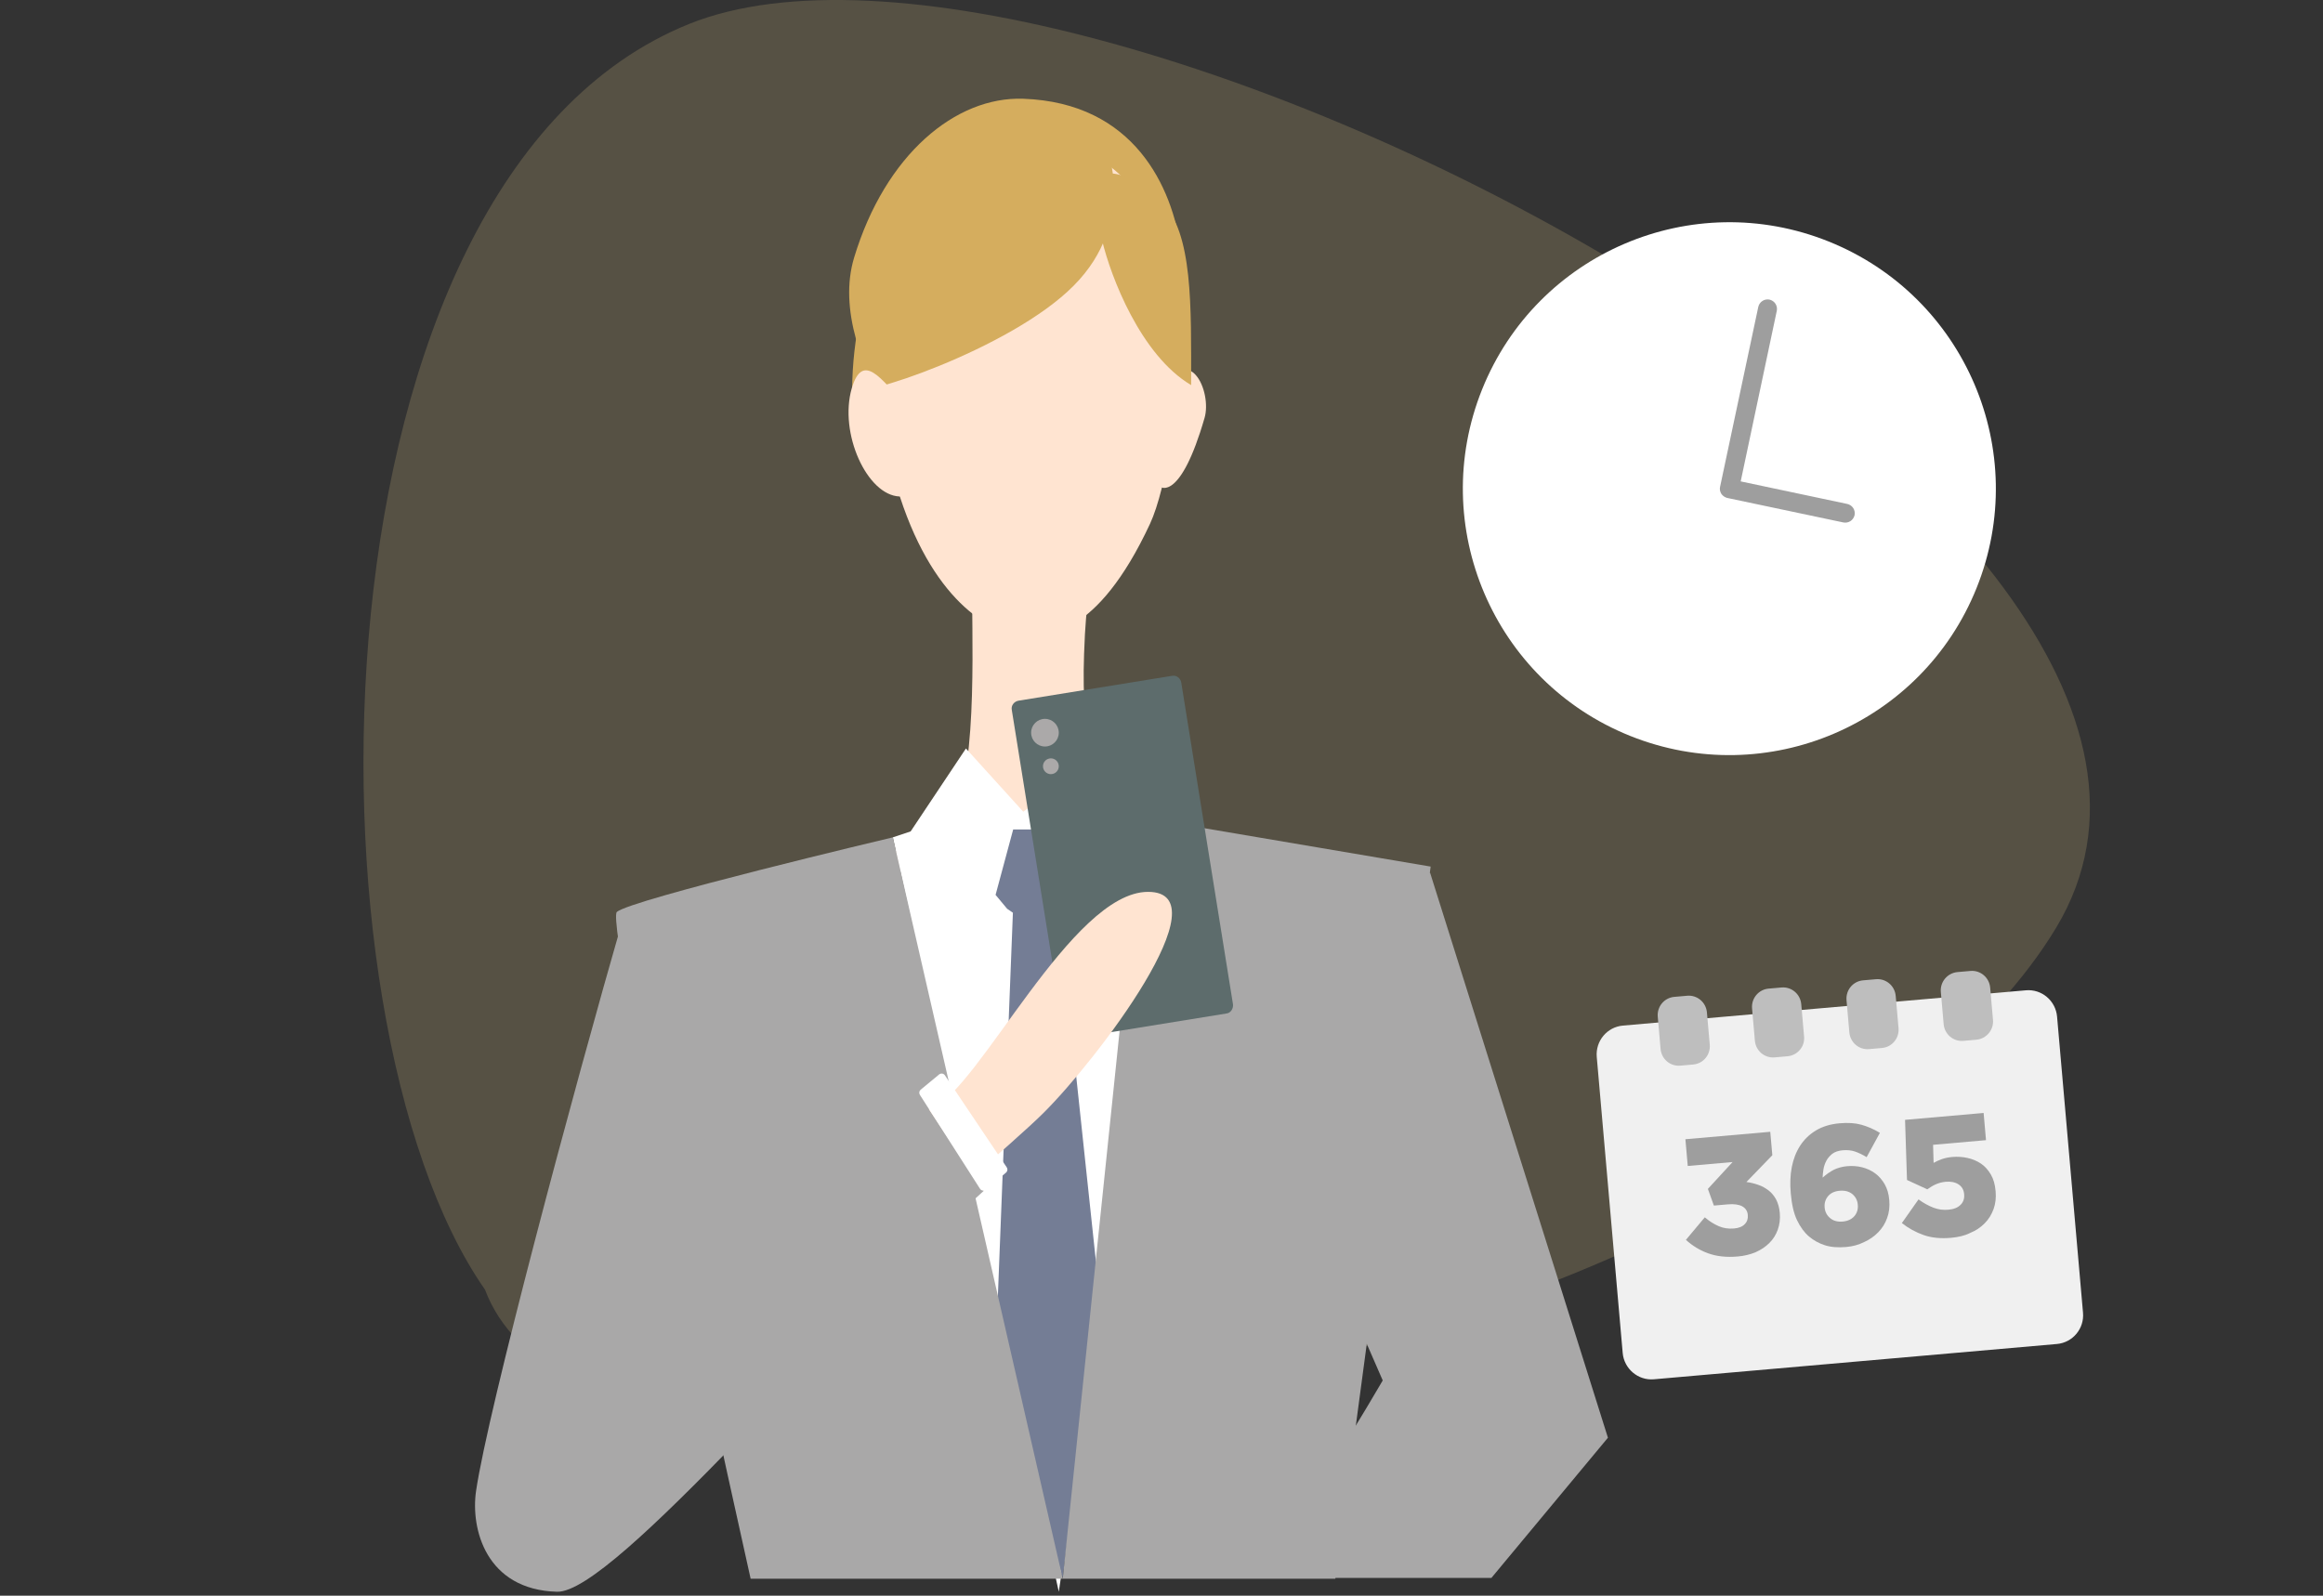
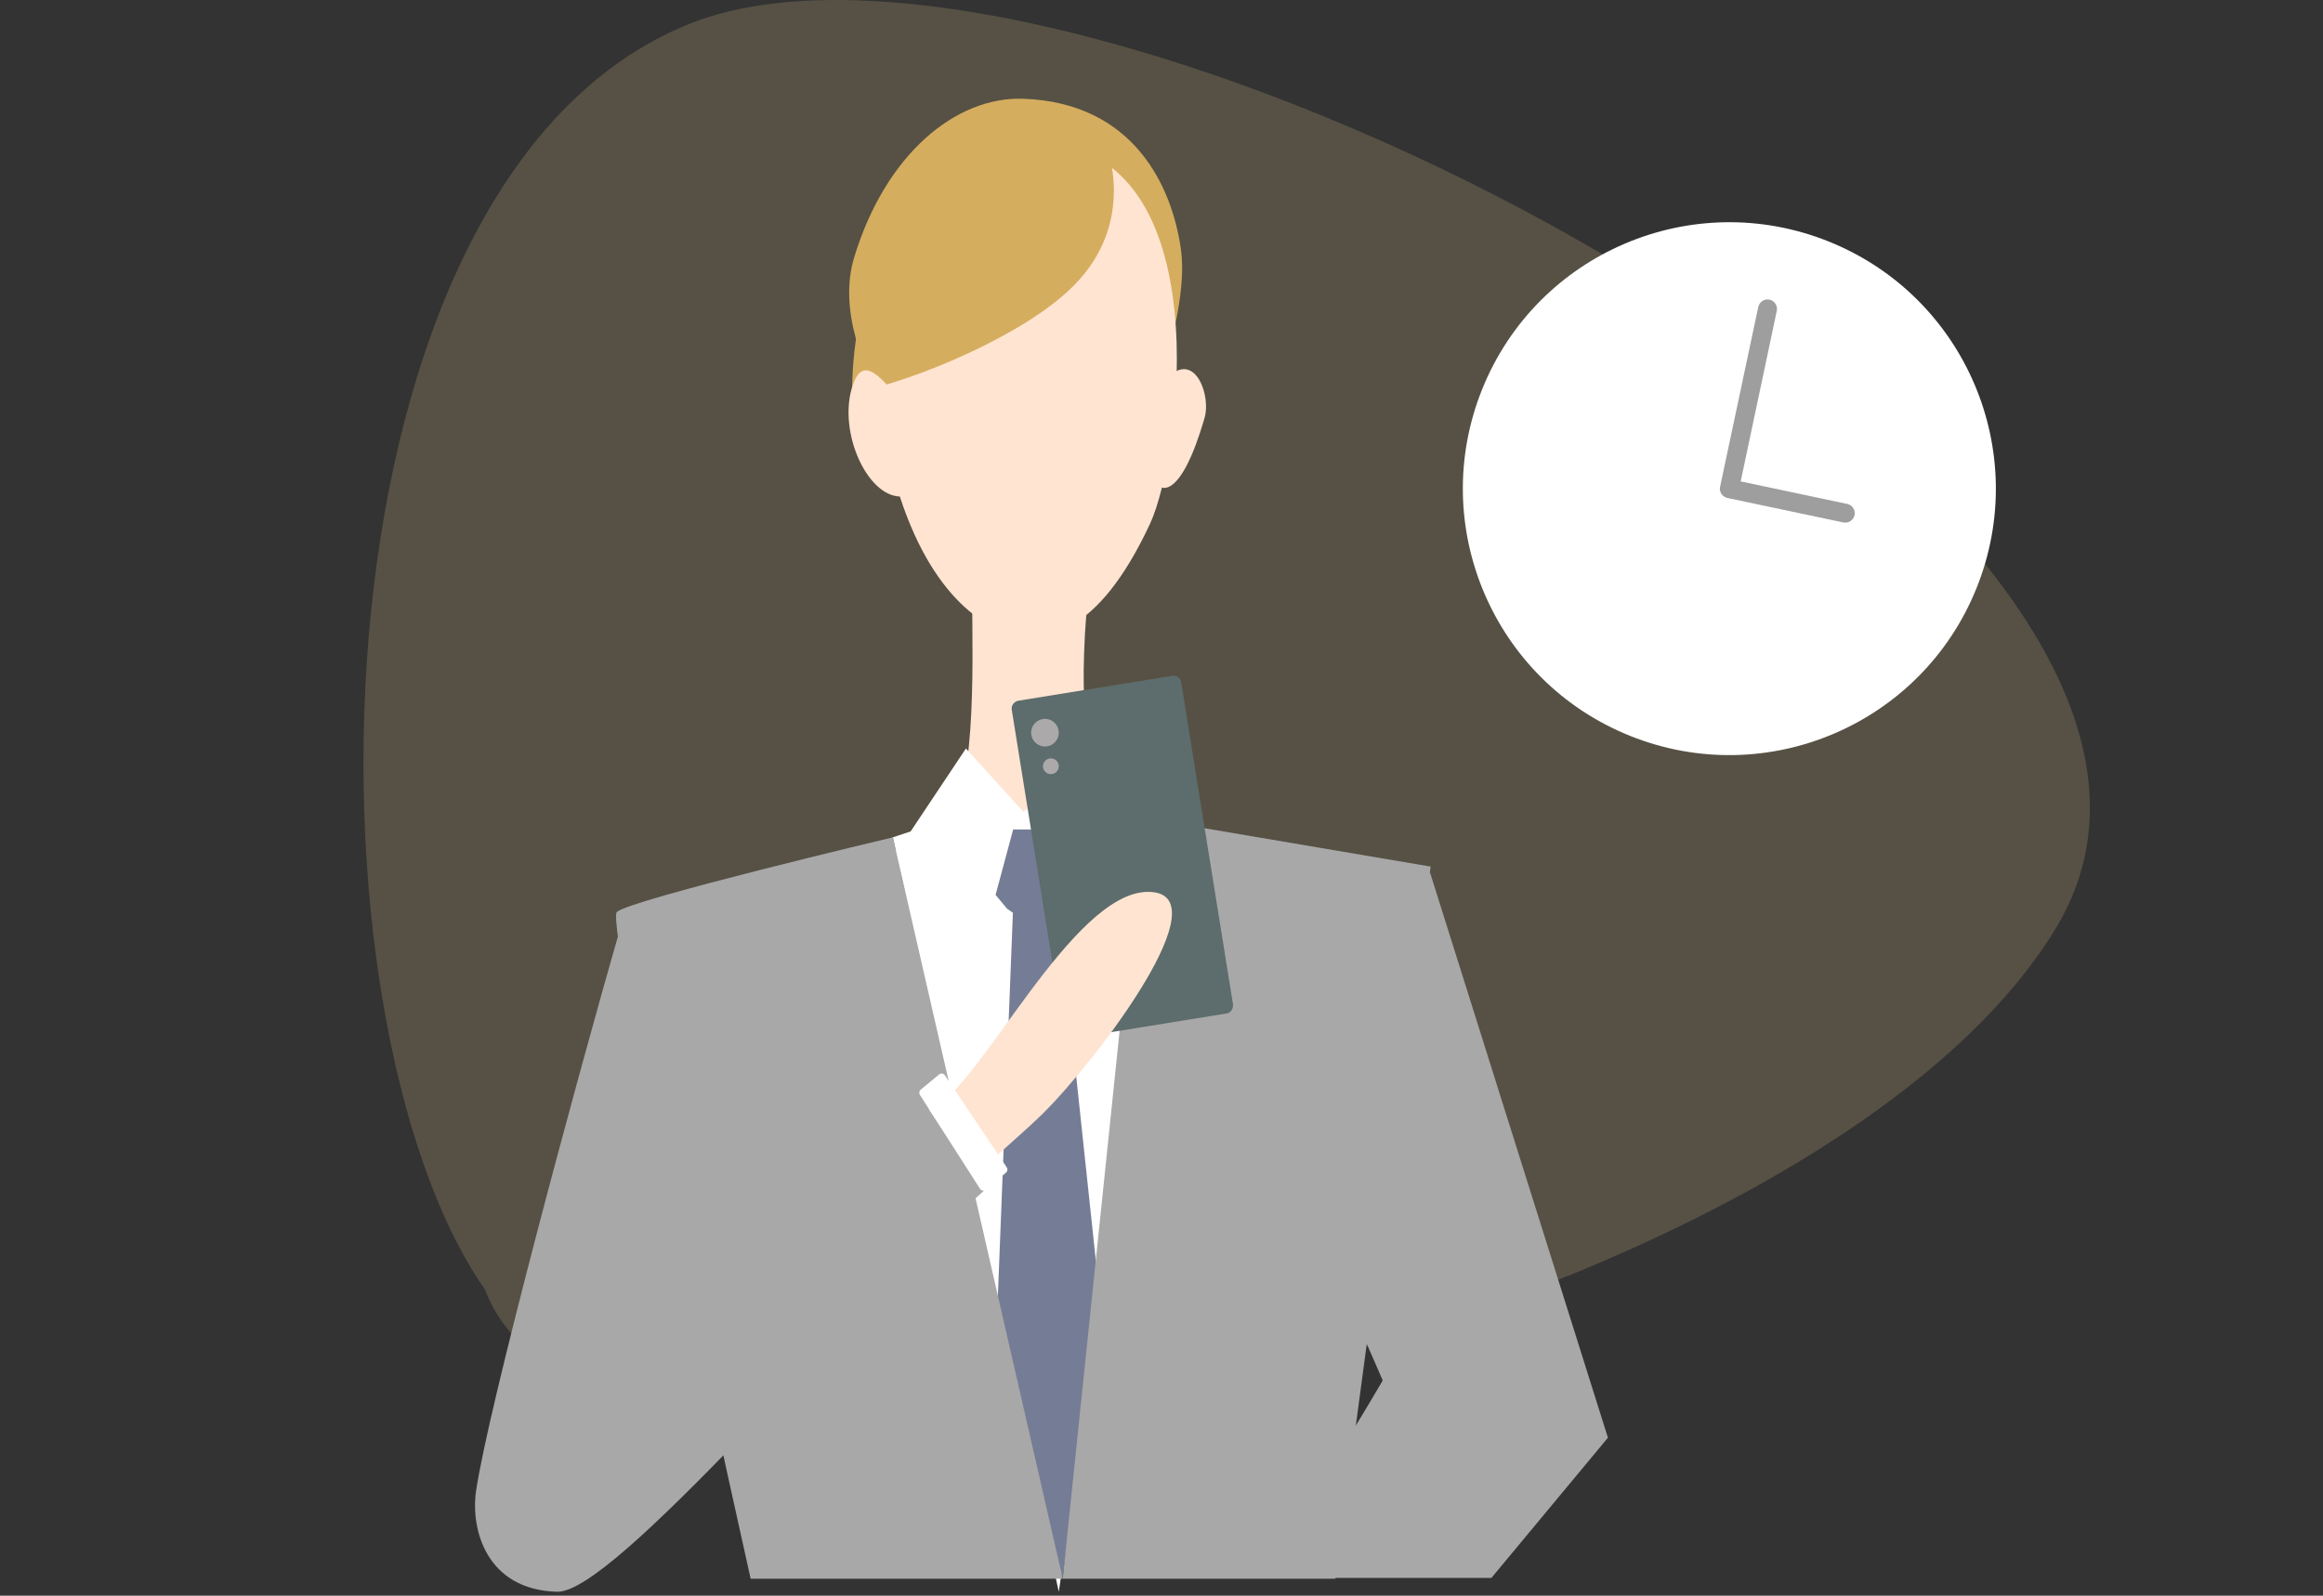
<svg xmlns="http://www.w3.org/2000/svg" width="588" height="404" viewBox="0 0 588 404" fill="none">
  <rect x="0" y="0" width="588" height="404" fill="#333333" stroke="none" />
  <path opacity="0.3" d="M174.378 6.084C76.457 45.636 74.796 257.806 122.757 326.501C152.733 406.291 456.49 341.073 520.439 234.907C584.388 128.742 272.3 -33.468 174.378 6.084Z" fill="#A9986C" />
  <path d="M259 25C241.9 24.4 224.1 39.1 216.2 65.2C208.3 91.3 240 125 244 138.5C254 149.5 231.8 78.1 259 79C286.2 79.9 267 147 274 138.5C281 130 302.1 84.7 298.9 63C296.7 47.5 287.2 26 259 25Z" fill="#D5AD5E" />
  <path d="M227.8 125.8C236.8 153.4 251.8 160.7 259.3 161C264.6 161.2 277.6 161.6 291.1 132.6C299.2 115.1 308.6 38.1 263.7 36.3C223.4 34.6 213.4 81.5 227.8 125.8Z" fill="#FFE4D1" />
  <path d="M215.7 98.4C215.7 101.6 255.8 88.5 271.8 72.3C287.9 56.1 280 36.8 280 36.8C280 36.8 255 22.3 240.9 35.4C226.8 48.5 215.9 73.3 215.7 98.4Z" fill="#D5AD5E" />
  <path d="M229.1 102.5C223.1 96 218.4 88.9 215.6 98.3C212.3 109.7 219.5 125.4 227.7 125.7C236 126 229.1 102.5 229.1 102.5Z" fill="#FFE4D1" />
  <path d="M292.7 99.4C301.2 85.6 306.8 99.3 304.9 105.8C298.8 126.9 293.8 123.3 293.8 123.3C293.8 123.3 285.6 110.8 292.7 99.4Z" fill="#FFE4D1" />
  <path d="M246.1 148C245.8 156.4 247.8 195.2 241.3 204.6C234.6 214.1 219.8 218.2 219.8 218.2C219.8 218.2 243.1 225.4 256.4 225.9C269.7 226.4 290.6 222.3 290.6 222.3C290.6 222.3 272.8 210.3 274.4 165.6C274.9 150.6 276.2 148.6 276.2 148.6L246.1 148Z" fill="#FFE4D1" />
  <path d="M259 205.5L244.5 189.5L230.5 210.5L226 212L268 403L296 215L277 193L259 205.5Z" fill="white" />
  <path d="M252 226.565L256.458 210H264.253L268 231.082L278 325L269 399.5L252 343L256.385 231.082L254.923 230.078L252 226.565Z" fill="#747D95" />
  <path d="M341 217.1C341 217.1 393.9 338.5 393.9 354.7C393.9 370.9 379.1 381.5 360 354.7C341 327.9 335.7 289 335.7 289L341 217.1Z" fill="#FFE4D1" />
  <path d="M407 364L362 221L334 215.5L324.5 291L350 349.5C340 366.667 319.5 399.5 317.5 399.5H377.5L407 364Z" fill="#A9A8A8" />
  <path d="M226 212C226 212 159.331 227.8 156.131 230.9C152.931 234 190 399.7 190 399.7H338L362.131 219.4L289 207L269 399.7L226 212Z" fill="#A9A8A8" />
  <path d="M310.4 256.6L271.5 262.9C270.4 263.1 269.4 262.3 269.2 261.2L256.1 179.7C255.9 178.6 256.7 177.6 257.8 177.4L296.7 171.1C297.8 170.9 298.8 171.7 299 172.8L312.1 254.3C312.2 255.4 311.5 256.5 310.4 256.6Z" fill="#5D6C6C" />
  <path d="M142 337.8C142 337.8 223.9 285.6 235.9 280.6C247.9 275.7 271.2 225.8 290.6 225.8C310 225.8 277.7 268.3 264.1 281.8C250.6 295.3 148.9 381 138.1 383.9C127.3 386.8 142 337.8 142 337.8Z" fill="#FFE4D1" />
  <circle cx="264.5" cy="185.5" r="3.5" fill="#ABA9A9" />
  <circle cx="266" cy="194" r="2" fill="#ABA9A9" />
  <g clip-path="url(#clip0)">
    <path d="M412.597 186.302C447.16 200.185 486.434 183.421 500.317 148.859C514.201 114.296 497.437 75.022 462.874 61.139C428.311 47.255 389.038 64.019 375.154 98.582C361.271 133.144 378.034 172.418 412.597 186.302Z" fill="white" />
    <path d="M436.841 125.947C436.372 125.758 436.006 125.43 435.709 125.038C435.382 124.498 435.234 123.849 435.391 123.232L445.057 77.709C445.349 76.42 446.585 75.601 447.89 75.853C449.18 76.144 449.999 77.38 449.746 78.685L440.607 121.879L467.577 127.586C468.867 127.877 469.686 129.114 469.434 130.419C469.143 131.708 467.906 132.527 466.601 132.275L437.326 126.096C437.115 126.057 436.998 126.01 436.841 125.947Z" fill="#9E9E9E" />
  </g>
  <g clip-path="url(#clip1)">
    <path d="M520.643 340.272L418.625 349.208C414.64 349.557 411.088 346.551 410.736 342.533L404.173 267.603C403.818 263.546 406.797 260.007 410.782 259.658L512.8 250.723C516.823 250.371 520.337 253.379 520.689 257.397L527.249 332.29C527.642 336.343 524.666 339.92 520.643 340.272Z" fill="#F0F0F0" />
    <path d="M428.587 269.513L425.323 269.799C422.78 270.022 420.55 268.135 420.325 265.571L419.612 257.42C419.387 254.856 421.255 252.61 423.798 252.387L427.062 252.101C429.605 251.878 431.836 253.765 432.06 256.329L432.774 264.481C432.999 267.045 431.13 269.291 428.587 269.513Z" fill="#BEBEBE" />
    <path d="M452.46 267.422L449.196 267.708C446.653 267.931 444.422 266.044 444.198 263.48L443.484 255.329C443.259 252.765 445.128 250.519 447.671 250.296L450.935 250.01C453.477 249.787 455.708 251.674 455.933 254.238L456.646 262.39C456.909 264.95 455.003 267.2 452.46 267.422Z" fill="#BEBEBE" />
    <path d="M476.37 265.328L473.106 265.614C470.563 265.837 468.333 263.95 468.108 261.386L467.394 253.235C467.17 250.67 469.038 248.424 471.581 248.202L474.845 247.916C477.388 247.693 479.618 249.58 479.843 252.144L480.557 260.295C480.781 262.859 478.913 265.105 476.37 265.328Z" fill="#BEBEBE" />
    <path d="M500.243 263.237L496.979 263.523C494.436 263.746 492.205 261.859 491.981 259.295L491.267 251.144C491.042 248.58 492.949 246.33 495.492 246.108L498.756 245.822C501.298 245.599 503.529 247.486 503.753 250.05L504.467 258.201C504.692 260.765 502.786 263.015 500.243 263.237Z" fill="#BEBEBE" />
    <path d="M439.881 318.115C436.997 318.368 434.486 318.087 432.353 317.309C430.22 316.532 428.36 315.384 426.739 313.906L431.517 308.205C432.674 309.183 433.848 309.929 435.04 310.441C436.233 310.954 437.512 311.15 438.916 311.027C440.093 310.924 441.018 310.573 441.613 309.943C442.246 309.309 442.486 308.555 442.405 307.637L442.399 307.56C442.315 306.603 441.83 305.875 440.986 305.409C440.104 304.946 438.904 304.781 437.31 304.921L433.819 305.227L432.301 301.002L438.552 294.207L427.204 295.201L426.611 288.428L448.092 286.546L448.612 292.478L442.054 299.261C443.137 299.397 444.154 299.655 445.102 299.997C446.087 300.334 446.935 300.839 447.713 301.426C448.494 302.052 449.096 302.809 449.597 303.729C450.06 304.653 450.385 305.742 450.499 307.044L450.506 307.12C450.64 308.651 450.454 310.017 449.995 311.33C449.533 312.604 448.83 313.745 447.879 314.677C446.931 315.647 445.774 316.404 444.413 317.024C443.011 317.61 441.513 317.973 439.881 318.115Z" fill="#9E9E9E" />
    <path d="M467.321 315.712C465.196 315.898 463.385 315.748 461.889 315.262C460.394 314.776 459.067 314.044 457.911 313.066C456.713 312.052 455.713 310.675 454.872 308.936C454.031 307.197 453.527 304.927 453.282 302.134L453.275 302.057C453.071 299.723 453.145 297.518 453.54 295.478C453.935 293.439 454.654 291.602 455.665 290.048C456.676 288.494 458.015 287.181 459.687 286.186C461.359 285.192 463.334 284.594 465.649 284.392C467.736 284.209 469.581 284.317 471.15 284.758C472.718 285.199 474.307 285.87 475.843 286.815L472.481 292.971C471.51 292.362 470.552 291.906 469.604 291.565C468.657 291.224 467.577 291.125 466.401 291.228C465.338 291.321 464.447 291.631 463.801 292.112C463.158 292.631 462.636 293.216 462.275 293.904C461.915 294.591 461.671 295.306 461.549 296.088C461.422 296.832 461.369 297.531 461.347 298.15C462.232 297.339 463.206 296.676 464.156 296.168C465.147 295.696 466.266 295.366 467.556 295.253C468.847 295.14 470.116 295.222 471.367 295.537C472.581 295.854 473.697 296.374 474.637 297.063C475.618 297.787 476.385 298.683 477.058 299.82C477.694 300.96 478.073 302.238 478.204 303.73L478.211 303.807C478.358 305.49 478.185 307.009 477.657 308.405C477.167 309.798 476.392 310.984 475.409 311.996C474.427 313.007 473.238 313.844 471.84 314.468C470.448 315.168 468.953 315.569 467.321 315.712ZM466.413 309.275C467.704 309.162 468.695 308.689 469.39 307.895C470.048 307.105 470.347 306.154 470.249 305.044L470.243 304.967C470.149 303.896 469.689 303.01 468.863 302.312C468.04 301.651 466.982 301.358 465.653 301.474C464.363 301.587 463.372 302.06 462.714 302.85C462.057 303.64 461.758 304.592 461.852 305.664L461.858 305.74C461.952 306.812 462.412 307.697 463.238 308.396C464.064 309.095 465.123 309.388 466.413 309.275Z" fill="#9E9E9E" />
    <path d="M493.85 313.388C491.232 313.618 488.918 313.396 486.905 312.686C484.892 311.975 483.084 310.977 481.4 309.659L485.617 303.659C486.884 304.589 488.169 305.287 489.396 305.758C490.623 306.229 491.861 306.39 493.151 306.277C494.517 306.157 495.553 305.758 496.255 305.041C496.961 304.362 497.263 303.449 497.169 302.377L497.163 302.301C497.069 301.229 496.574 300.386 495.723 299.843C494.873 299.301 493.783 299.088 492.493 299.201C491.582 299.28 490.761 299.507 489.987 299.844C489.213 300.182 488.526 300.628 487.842 301.112L482.701 298.747L482.209 283.52L502.096 281.778L502.699 288.666L489.302 289.84L489.435 294.417C490.091 294.051 490.789 293.72 491.531 293.462C492.274 293.204 493.137 293.013 494.123 292.926C495.452 292.81 496.759 292.888 498.007 293.165C499.255 293.441 500.406 293.919 501.422 294.601C502.438 295.283 503.246 296.215 503.919 297.352C504.592 298.488 504.982 299.881 505.126 301.526L505.133 301.603C505.277 303.248 505.104 304.767 504.611 306.122C504.117 307.476 503.383 308.697 502.363 309.712C501.38 310.724 500.154 311.564 498.676 312.156C497.322 312.853 495.672 313.229 493.85 313.388Z" fill="#9E9E9E" />
  </g>
  <path d="M120.5 377.5C123.5 357 144.833 277.167 158 231.5L183.5 303L229.5 272.5L249 301.5C212.667 334.333 155.4 403.4 141 403C123 402.5 119.102 387.055 120.5 377.5Z" fill="#A9A8A8" />
  <path d="M248.063 300.975L232.842 277.192C232.57 276.766 232.658 276.204 233.048 275.882L237.71 272.031C238.166 271.655 238.847 271.754 239.177 272.245L254.832 295.557C255.116 295.98 255.037 296.548 254.649 296.877L249.552 301.199C249.09 301.59 248.389 301.485 248.063 300.975Z" fill="white" />
-   <path d="M301.5 97.5C288.7 89.9 281.167 70 279 61C279 59.667 278.7 55.4 277.5 49C276 41 286 43 294 51C302 59 301.5 77.5 301.5 97.5Z" fill="#D5AD5E" />
  <defs>
    <clipPath id="clip0">
      <rect width="134.926" height="134.926" fill="white" transform="translate(400.293 36) rotate(21.885)" />
    </clipPath>
    <clipPath id="clip1">
-       <rect width="117" height="96" fill="white" transform="translate(403 254.209) rotate(-5.006)" />
-     </clipPath>
+       </clipPath>
  </defs>
</svg>